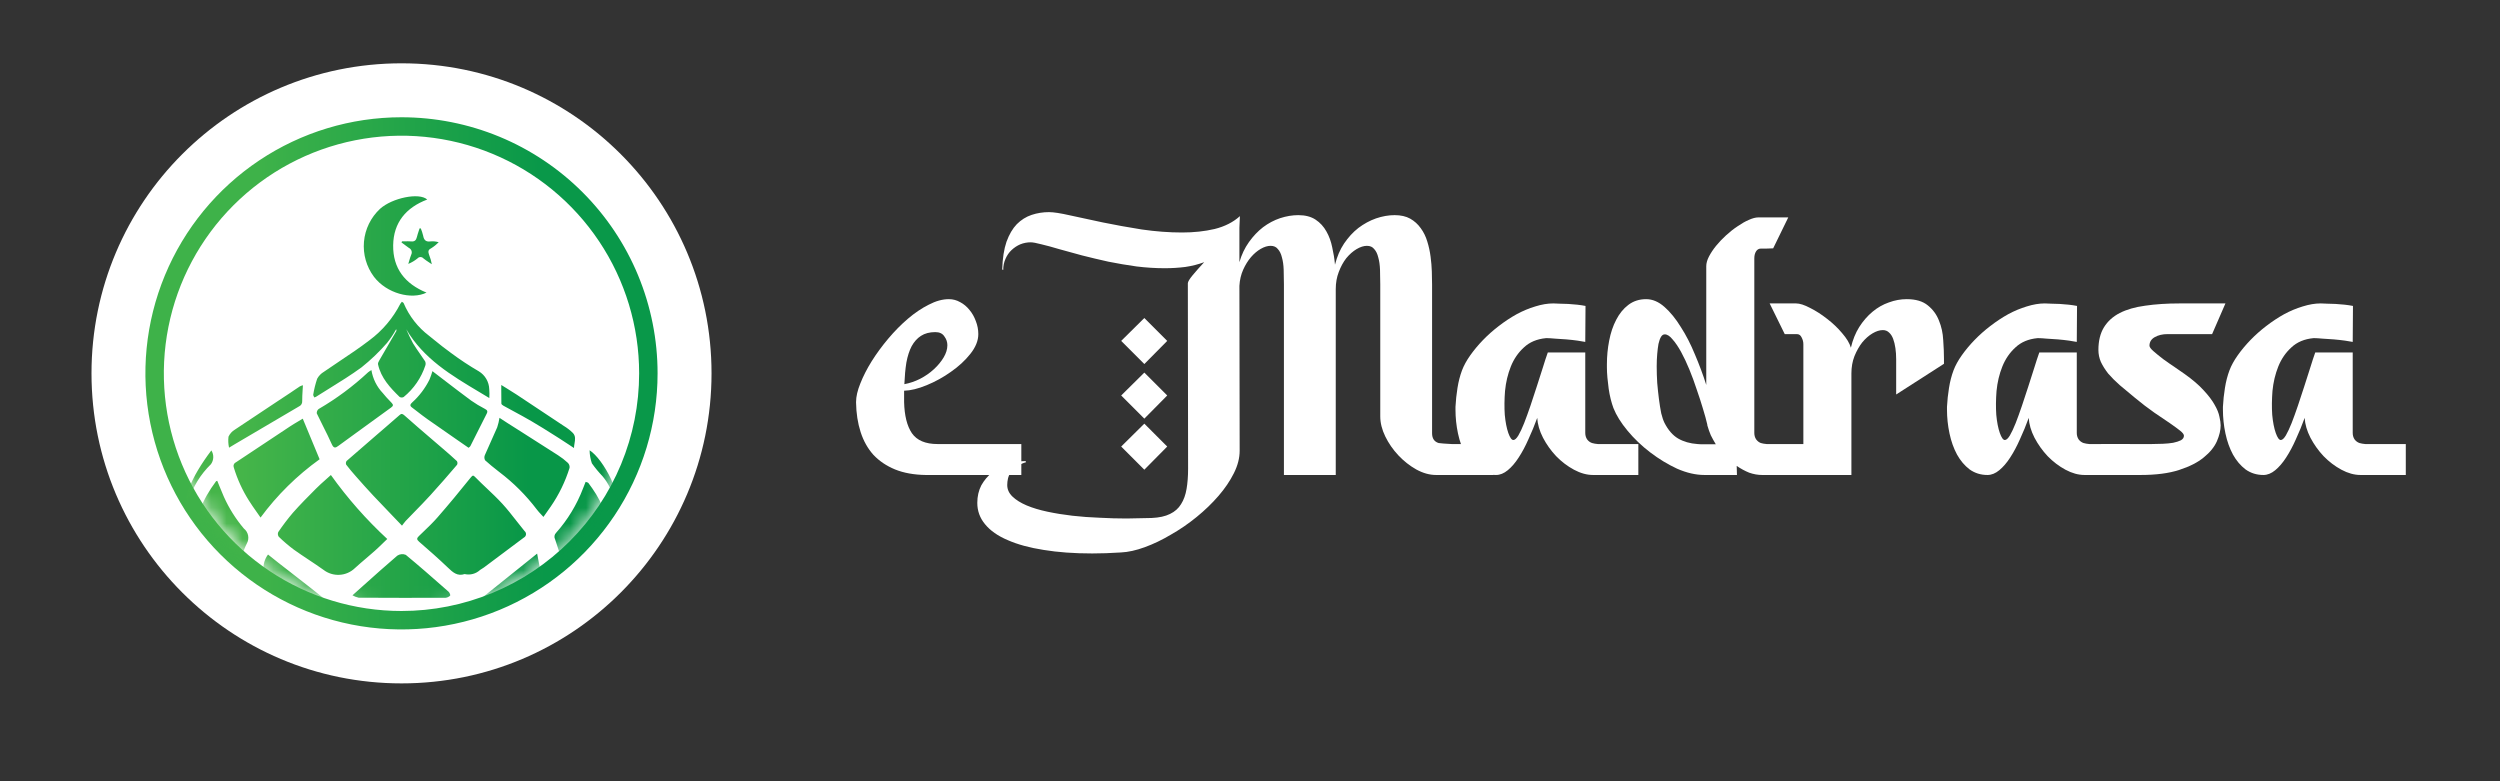
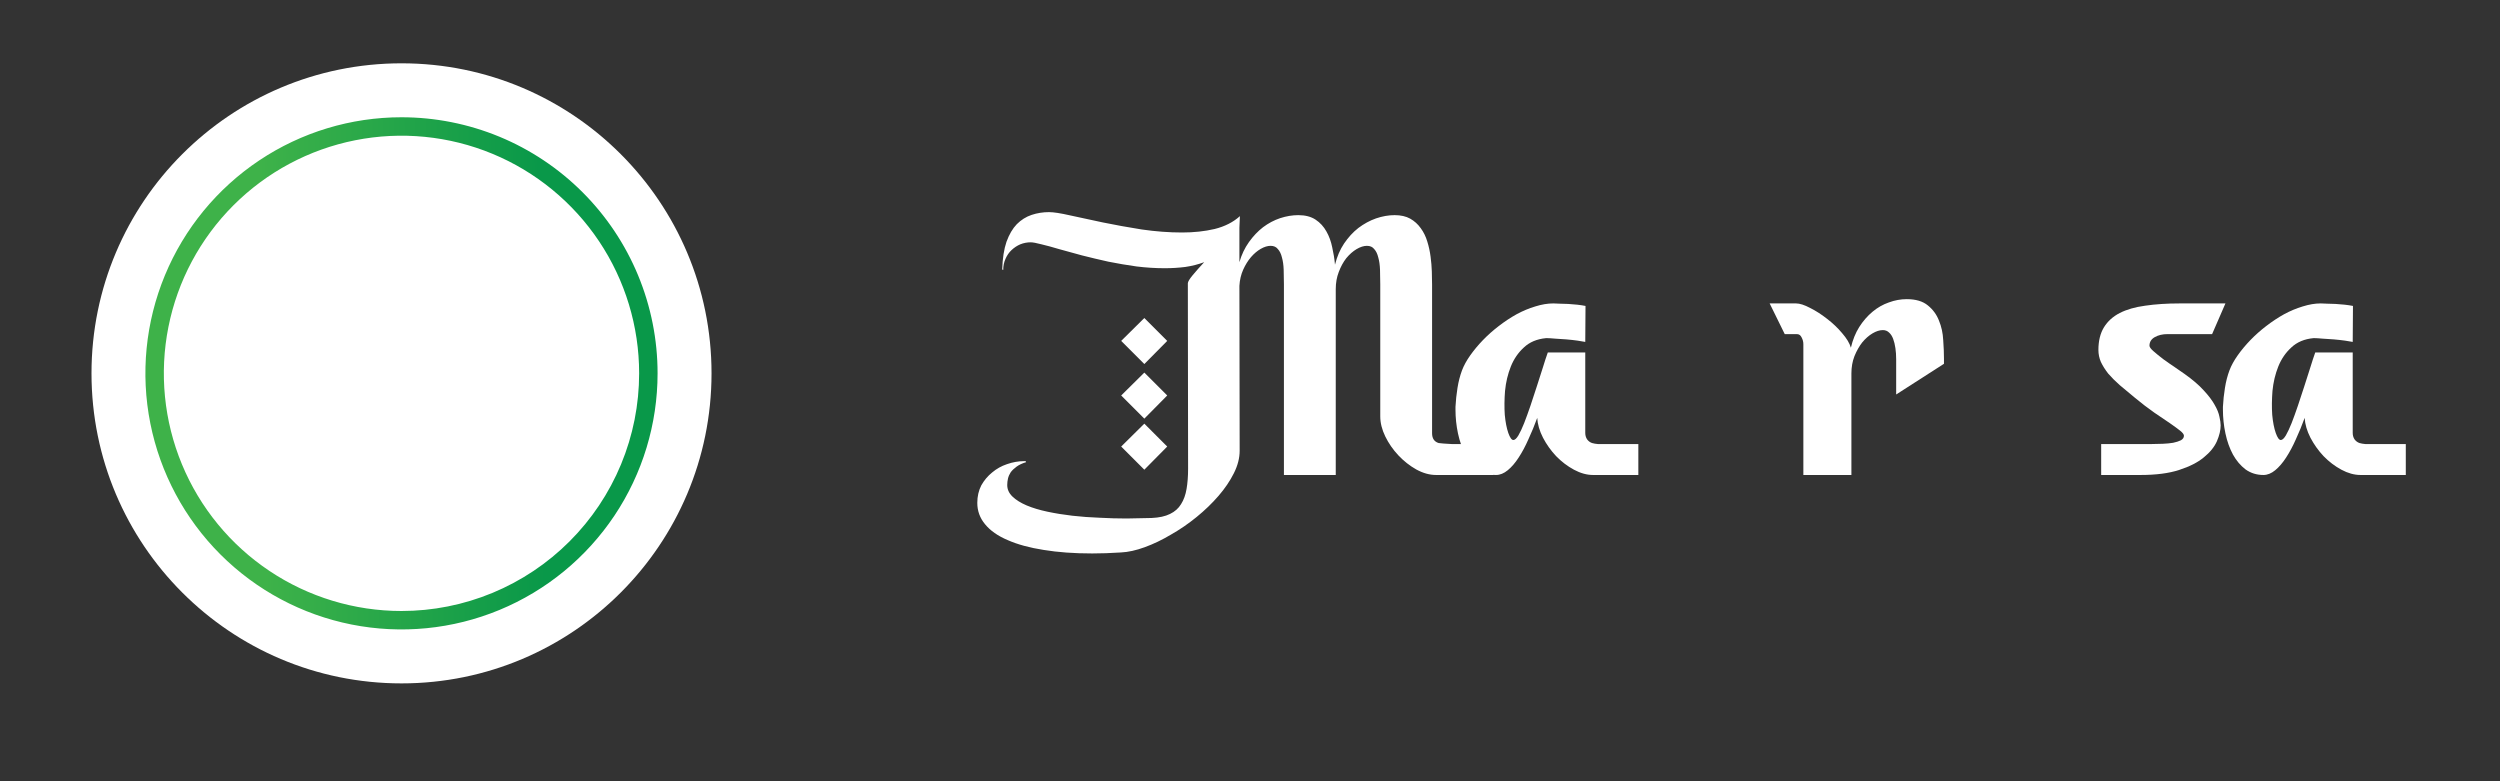
<svg xmlns="http://www.w3.org/2000/svg" width="160" height="50" viewBox="0 0 160 50" fill="none">
  <rect x="0" y="0" width="160" height="50" fill="#333333" stroke="none" />
  <g clip-path="url(#clip0_377_633)">
    <path d="M25.697 43.737C36.655 43.737 45.538 34.853 45.538 23.894C45.538 12.935 36.655 4.052 25.697 4.052C14.739 4.052 5.856 12.935 5.856 23.894C5.856 34.853 14.739 43.737 25.697 43.737Z" fill="white" />
    <path d="M25.697 7.505C22.455 7.504 19.286 8.465 16.591 10.266C13.896 12.067 11.794 14.626 10.554 17.621C9.313 20.616 8.988 23.911 9.62 27.091C10.253 30.27 11.813 33.191 14.106 35.483C16.398 37.775 19.318 39.336 22.497 39.969C25.677 40.601 28.972 40.277 31.967 39.036C34.962 37.796 37.522 35.695 39.323 33C41.124 30.305 42.085 27.136 42.085 23.894C42.085 21.742 41.661 19.611 40.838 17.622C40.014 15.634 38.807 13.827 37.285 12.305C35.764 10.783 33.957 9.576 31.969 8.752C29.98 7.929 27.849 7.505 25.697 7.505ZM25.697 39.104C22.689 39.104 19.748 38.212 17.247 36.541C14.745 34.87 12.795 32.495 11.644 29.716C10.492 26.937 10.191 23.878 10.778 20.928C11.364 17.977 12.813 15.267 14.94 13.14C17.067 11.013 19.777 9.564 22.728 8.977C25.678 8.39 28.736 8.691 31.515 9.842C34.295 10.993 36.67 12.943 38.342 15.444C40.013 17.945 40.905 20.886 40.905 23.894C40.905 25.891 40.512 27.869 39.748 29.715C38.984 31.56 37.863 33.236 36.451 34.649C35.039 36.061 33.362 37.181 31.517 37.946C29.672 38.71 27.694 39.104 25.697 39.104Z" fill="url(#paint0_linear_377_633)" />
    <mask id="mask0_377_633" style="mask-type:luminance" maskUnits="userSpaceOnUse" x="10" y="8" width="31" height="32">
-       <path d="M19.875 9.837C22.655 8.685 25.714 8.384 28.666 8.971C31.617 9.558 34.328 11.007 36.456 13.135C38.584 15.263 40.033 17.974 40.621 20.925C41.208 23.877 40.907 26.936 39.755 29.716C38.603 32.496 36.653 34.873 34.151 36.545C31.649 38.217 28.707 39.109 25.698 39.109C22.689 39.109 19.747 38.217 17.245 36.545C14.743 34.873 12.793 32.497 11.641 29.717C10.876 27.871 10.482 25.892 10.482 23.894C10.482 21.896 10.875 19.918 11.64 18.072C12.405 16.225 13.525 14.548 14.938 13.135C16.351 11.722 18.029 10.602 19.875 9.837Z" fill="white" />
-     </mask>
+       </mask>
    <g mask="url(#mask0_377_633)">
      <path fill-rule="evenodd" clip-rule="evenodd" d="M23.936 17.718C24.757 18.788 26.343 19.196 27.297 18.727C25.906 18.16 25.14 17.165 25.163 15.693C25.184 14.241 25.986 13.283 27.343 12.77C26.826 12.303 25.098 12.667 24.321 13.366C23.731 13.916 23.365 14.665 23.294 15.468C23.223 16.272 23.452 17.073 23.936 17.718ZM31.316 25.474C31.109 25.349 30.902 25.225 30.696 25.102C28.881 24.02 27.106 22.963 26 21.071C26.13 21.381 26.276 21.684 26.437 21.98C26.572 22.203 26.722 22.417 26.871 22.631L26.871 22.631C26.985 22.794 27.099 22.957 27.207 23.124C27.245 23.206 27.251 23.3 27.223 23.387C26.963 24.18 26.481 24.882 25.834 25.41C25.794 25.431 25.749 25.442 25.704 25.441C25.658 25.44 25.614 25.427 25.575 25.404C24.965 24.81 24.385 24.189 24.194 23.32C24.175 23.238 24.237 23.131 24.287 23.044L24.298 23.025C24.506 22.664 24.715 22.304 24.925 21.944L24.925 21.944L24.925 21.944L24.925 21.943L24.925 21.943L24.926 21.943L24.926 21.943L24.926 21.942L24.926 21.942L24.926 21.942L24.926 21.942L24.926 21.942L24.927 21.941L24.927 21.941L24.927 21.941L24.927 21.941L24.927 21.941C25.072 21.691 25.218 21.442 25.362 21.192C25.371 21.172 25.375 21.151 25.373 21.129C25.372 21.108 25.366 21.087 25.354 21.069C25.186 21.379 24.99 21.673 24.77 21.948C24.273 22.517 23.727 23.041 23.136 23.512C22.478 23.993 21.783 24.423 21.089 24.854C20.798 25.034 20.507 25.214 20.219 25.398C20.186 25.414 20.152 25.427 20.116 25.438C20.108 25.418 20.096 25.397 20.085 25.377C20.062 25.336 20.04 25.295 20.046 25.262C20.101 24.914 20.186 24.572 20.299 24.238C20.4 24.054 20.549 23.901 20.73 23.795C21.072 23.557 21.418 23.325 21.765 23.094L21.765 23.094C22.399 22.671 23.032 22.247 23.635 21.784C24.471 21.167 25.151 20.364 25.623 19.438C25.651 19.393 25.683 19.351 25.72 19.312C25.735 19.323 25.751 19.333 25.766 19.343C25.796 19.361 25.823 19.378 25.833 19.401C26.184 20.231 26.748 20.953 27.468 21.496C27.573 21.58 27.677 21.664 27.781 21.749C28.133 22.034 28.486 22.319 28.854 22.581C29.43 23.01 30.03 23.407 30.651 23.768C30.847 23.888 31.01 24.055 31.125 24.254C31.24 24.452 31.305 24.676 31.312 24.906C31.328 25.095 31.329 25.285 31.316 25.474ZM25.728 33.642C25.529 33.434 25.332 33.229 25.136 33.025L25.136 33.025C24.715 32.587 24.301 32.157 23.892 31.721C23.514 31.319 23.148 30.906 22.783 30.492C22.566 30.247 22.353 29.997 22.155 29.737C22.14 29.698 22.134 29.657 22.138 29.616C22.143 29.575 22.158 29.535 22.182 29.502C22.828 28.936 23.478 28.375 24.128 27.815C24.311 27.657 24.494 27.499 24.677 27.342C24.977 27.083 25.276 26.823 25.574 26.563C25.683 26.467 25.748 26.465 25.88 26.583C26.455 27.097 27.042 27.599 27.628 28.101C27.863 28.301 28.098 28.502 28.331 28.704C28.639 28.968 28.946 29.232 29.241 29.51C29.263 29.546 29.275 29.586 29.277 29.627C29.279 29.669 29.27 29.71 29.251 29.747C28.689 30.403 28.127 31.058 27.541 31.697C27.205 32.065 26.857 32.422 26.508 32.779L26.508 32.779L26.508 32.779L26.508 32.779L26.508 32.779L26.508 32.779L26.508 32.779L26.508 32.779L26.508 32.779L26.508 32.779L26.508 32.779L26.508 32.779L26.508 32.779L26.508 32.779L26.508 32.779L26.508 32.779L26.508 32.779L26.508 32.779L26.507 32.78C26.325 32.966 26.143 33.153 25.963 33.341C25.916 33.39 25.875 33.445 25.822 33.516C25.795 33.553 25.764 33.595 25.728 33.642ZM29.738 36.74C29.264 36.898 28.974 36.621 28.663 36.325L28.658 36.32C28.062 35.751 27.444 35.206 26.821 34.668C26.657 34.526 26.669 34.445 26.808 34.31C26.899 34.222 26.99 34.135 27.081 34.047L27.081 34.047L27.081 34.047C27.399 33.742 27.718 33.437 28.006 33.106C28.728 32.278 29.429 31.431 30.117 30.573C30.263 30.392 30.291 30.409 30.44 30.561C30.672 30.797 30.913 31.025 31.153 31.253L31.154 31.253C31.494 31.575 31.834 31.897 32.15 32.241C32.465 32.584 32.752 32.952 33.04 33.321L33.04 33.321L33.04 33.321L33.04 33.321L33.04 33.321L33.04 33.321L33.04 33.321L33.04 33.321L33.04 33.321L33.04 33.321L33.04 33.321L33.04 33.321L33.04 33.321L33.04 33.321L33.04 33.321L33.04 33.321L33.04 33.321L33.04 33.321L33.04 33.321L33.04 33.321L33.04 33.321L33.04 33.321L33.04 33.321L33.04 33.321L33.04 33.321L33.04 33.321L33.04 33.321L33.04 33.321L33.04 33.321L33.04 33.321L33.04 33.321L33.04 33.321L33.04 33.321L33.04 33.321L33.04 33.321C33.215 33.545 33.389 33.769 33.57 33.987C33.603 34.012 33.628 34.046 33.645 34.084C33.661 34.123 33.668 34.164 33.664 34.206C33.66 34.247 33.645 34.287 33.622 34.321C33.599 34.356 33.567 34.384 33.53 34.403C32.679 35.044 31.826 35.682 30.972 36.318C30.933 36.347 30.89 36.373 30.848 36.398C30.808 36.421 30.767 36.445 30.73 36.473C30.599 36.595 30.441 36.684 30.268 36.731C30.095 36.777 29.913 36.781 29.738 36.74ZM24.785 34.495C23.445 33.257 22.237 31.885 21.177 30.401C21.07 30.498 20.964 30.592 20.861 30.683L20.861 30.684L20.861 30.684C20.638 30.881 20.425 31.07 20.225 31.272C19.722 31.776 19.219 32.281 18.748 32.814C18.412 33.209 18.099 33.623 17.808 34.052C17.787 34.1 17.779 34.152 17.785 34.204C17.79 34.255 17.808 34.305 17.838 34.348C18.142 34.645 18.466 34.922 18.806 35.176C19.117 35.399 19.436 35.611 19.756 35.824C20.075 36.036 20.394 36.248 20.705 36.471C20.997 36.696 21.361 36.809 21.729 36.789C22.097 36.769 22.446 36.617 22.712 36.361C22.944 36.147 23.185 35.943 23.426 35.739L23.426 35.739C23.612 35.58 23.799 35.421 23.982 35.258C24.168 35.093 24.347 34.919 24.527 34.744L24.527 34.744L24.527 34.743C24.613 34.661 24.698 34.578 24.785 34.495ZM16.42 32.758L16.42 32.758L16.421 32.758L16.421 32.758L16.421 32.758L16.421 32.759L16.421 32.759C16.504 32.877 16.589 32.998 16.675 33.123C17.732 31.689 19.007 30.431 20.455 29.393L19.377 26.795C19.292 26.846 19.205 26.898 19.117 26.95L19.117 26.95C18.934 27.058 18.745 27.169 18.562 27.29C17.403 28.053 16.247 28.82 15.093 29.592C15.032 29.621 14.985 29.672 14.962 29.735C14.938 29.797 14.94 29.867 14.966 29.928C15.191 30.671 15.515 31.38 15.93 32.035C16.082 32.278 16.248 32.513 16.42 32.758ZM34.78 33.083C34.732 33.029 34.682 32.977 34.634 32.926C34.533 32.819 34.435 32.716 34.352 32.602C33.667 31.7 32.861 30.895 31.958 30.211L31.875 30.146L31.875 30.146L31.875 30.146L31.875 30.146L31.875 30.146L31.875 30.146L31.875 30.146L31.875 30.146L31.875 30.146L31.875 30.146L31.875 30.146L31.875 30.146L31.875 30.146L31.875 30.146C31.593 29.924 31.31 29.701 31.046 29.458C31.019 29.408 31.003 29.353 31 29.296C30.997 29.239 31.008 29.182 31.03 29.13C31.154 28.84 31.285 28.552 31.415 28.263L31.415 28.263C31.553 27.959 31.691 27.655 31.821 27.349C31.886 27.15 31.935 26.947 31.967 26.74C32.035 26.784 32.097 26.826 32.157 26.866L32.157 26.866C32.265 26.937 32.363 27.002 32.463 27.065C32.798 27.279 33.134 27.491 33.47 27.704L33.47 27.705L33.471 27.705C34.218 28.179 34.966 28.654 35.71 29.133C35.937 29.277 36.15 29.442 36.346 29.625C36.387 29.666 36.417 29.717 36.436 29.772C36.454 29.827 36.459 29.885 36.452 29.943C36.178 30.822 35.773 31.655 35.252 32.413C35.159 32.55 35.062 32.686 34.963 32.825L34.963 32.825C34.903 32.909 34.842 32.995 34.78 33.083ZM14.039 31.102L14.039 31.102L14.039 31.102C13.995 30.992 13.95 30.882 13.905 30.773C13.889 30.778 13.876 30.782 13.865 30.785C13.844 30.791 13.831 30.794 13.825 30.804C12.951 31.974 12.395 33.228 12.566 34.75C12.636 35.467 12.929 36.145 13.404 36.687C13.468 36.741 13.55 36.769 13.633 36.767C13.805 36.77 13.977 36.767 14.149 36.766H14.15H14.15H14.15H14.15H14.15H14.15H14.15H14.15H14.151H14.151H14.151H14.151C14.448 36.762 14.745 36.759 15.041 36.779C15.259 36.794 15.334 36.705 15.336 36.54C15.361 35.926 15.519 35.324 15.801 34.777C15.886 34.621 15.913 34.44 15.878 34.266C15.842 34.092 15.747 33.936 15.607 33.826C15.087 33.211 14.656 32.526 14.327 31.792C14.226 31.564 14.132 31.333 14.039 31.102ZM36.236 36.765C36.167 36.544 36.1 36.328 36.035 36.114C35.866 35.562 35.704 35.031 35.523 34.507C35.489 34.442 35.477 34.369 35.488 34.297C35.499 34.225 35.533 34.158 35.585 34.106C36.325 33.275 36.908 32.316 37.307 31.277C37.34 31.184 37.378 31.094 37.421 30.987C37.44 30.941 37.46 30.892 37.481 30.839C37.494 30.845 37.511 30.849 37.529 30.854C37.576 30.866 37.635 30.882 37.663 30.919C38.364 31.85 38.899 32.845 38.832 34.06C38.841 34.551 38.795 35.042 38.694 35.523C38.52 35.946 38.295 36.346 38.023 36.713C38.002 36.749 37.922 36.763 37.868 36.763C37.44 36.766 37.013 36.766 36.613 36.766L36.236 36.765ZM23.77 23.686C23.86 24.24 24.115 24.753 24.502 25.16C24.641 25.338 24.798 25.503 24.955 25.667C24.992 25.707 25.029 25.746 25.066 25.785C25.178 25.904 25.177 25.977 25.03 26.083C24.275 26.625 23.525 27.172 22.774 27.72L22.774 27.72L22.772 27.721L22.77 27.723C22.406 27.988 22.043 28.253 21.679 28.518L21.673 28.522C21.505 28.644 21.373 28.74 21.237 28.435C21.066 28.049 20.876 27.671 20.686 27.293C20.546 27.015 20.406 26.736 20.273 26.455C20.268 26.402 20.277 26.349 20.298 26.301C20.319 26.252 20.351 26.209 20.392 26.177C21.532 25.514 22.594 24.726 23.558 23.827C23.625 23.774 23.696 23.727 23.77 23.686ZM28.378 24.292C28.146 24.114 27.913 23.935 27.676 23.754C27.624 23.937 27.56 24.117 27.487 24.293C27.212 24.848 26.835 25.345 26.376 25.76C26.27 25.86 26.202 25.954 26.354 26.069C26.463 26.152 26.571 26.235 26.68 26.319L26.68 26.319L26.68 26.319L26.68 26.319L26.68 26.319L26.68 26.319L26.68 26.319L26.68 26.319L26.68 26.319C26.905 26.494 27.131 26.669 27.364 26.833C27.96 27.253 28.559 27.668 29.163 28.086L29.163 28.086L29.163 28.086L29.163 28.086L29.163 28.086L29.163 28.086L29.163 28.086L29.163 28.086L29.163 28.086C29.437 28.276 29.712 28.467 29.988 28.658C29.998 28.649 30.01 28.64 30.022 28.631L30.022 28.631C30.055 28.606 30.089 28.579 30.107 28.544C30.248 28.266 30.387 27.987 30.527 27.708C30.733 27.297 30.938 26.886 31.148 26.477C31.236 26.306 31.173 26.245 31.029 26.165C30.723 26.008 30.427 25.829 30.145 25.631C29.556 25.196 28.974 24.749 28.378 24.292L28.378 24.292L28.378 24.292ZM32.376 24.821L32.377 24.821C32.606 24.962 32.837 25.104 33.062 25.253C34.069 25.916 35.074 26.583 36.077 27.255C36.291 27.383 36.489 27.536 36.667 27.712C36.849 27.91 36.811 28.136 36.77 28.377C36.754 28.473 36.737 28.572 36.734 28.673C36.639 28.61 36.547 28.549 36.458 28.49L36.458 28.489C36.226 28.335 36.009 28.191 35.788 28.052C35.68 27.984 35.571 27.915 35.463 27.847L35.463 27.847C34.988 27.547 34.514 27.247 34.029 26.965C33.647 26.741 33.257 26.53 32.867 26.319L32.867 26.319C32.65 26.201 32.433 26.084 32.218 25.965C32.164 25.935 32.089 25.878 32.088 25.831C32.08 25.542 32.081 25.253 32.081 24.946V24.946V24.946V24.946V24.946V24.946V24.946V24.945C32.082 24.846 32.082 24.744 32.082 24.639C32.179 24.7 32.278 24.761 32.376 24.821ZM19.367 24.981C19.374 24.876 19.381 24.768 19.387 24.656C19.32 24.672 19.255 24.696 19.193 24.727C19.073 24.803 18.955 24.884 18.838 24.965L18.838 24.965L18.838 24.965L18.838 24.965L18.838 24.965L18.838 24.965L18.838 24.965L18.838 24.965C18.758 25.02 18.678 25.075 18.597 25.129C18.308 25.32 18.019 25.511 17.73 25.702C16.828 26.298 15.927 26.894 15.032 27.496C14.853 27.601 14.711 27.759 14.624 27.947C14.595 28.182 14.608 28.42 14.659 28.651C14.718 28.616 14.772 28.584 14.822 28.553C14.893 28.51 14.958 28.47 15.024 28.431C16.392 27.621 17.762 26.815 19.134 26.012C19.199 25.985 19.254 25.938 19.291 25.877C19.328 25.817 19.346 25.747 19.341 25.676C19.338 25.449 19.352 25.223 19.367 24.981L19.367 24.981ZM23.244 37.486L23.244 37.486C23.99 36.818 24.702 36.181 25.428 35.561C25.507 35.508 25.598 35.476 25.693 35.467C25.787 35.458 25.882 35.473 25.97 35.51C26.825 36.215 27.657 36.946 28.488 37.677L28.488 37.677L28.71 37.871C28.773 37.927 28.837 38.092 28.812 38.116C28.734 38.197 28.63 38.248 28.518 38.259C26.663 38.265 24.808 38.263 22.952 38.253C22.813 38.224 22.68 38.172 22.557 38.1C22.79 37.892 23.018 37.688 23.244 37.486ZM25.91 15.445L25.91 15.445C25.85 15.446 25.79 15.447 25.731 15.447L25.694 15.514C25.733 15.544 25.773 15.573 25.812 15.603C25.929 15.691 26.047 15.78 26.168 15.865C26.207 15.883 26.241 15.908 26.27 15.939C26.298 15.971 26.32 16.007 26.335 16.047C26.349 16.087 26.355 16.13 26.353 16.172C26.35 16.214 26.339 16.256 26.321 16.294C26.266 16.424 26.226 16.563 26.186 16.702C26.168 16.765 26.15 16.828 26.13 16.89C26.343 16.802 26.542 16.684 26.721 16.538C26.744 16.511 26.773 16.489 26.806 16.474C26.839 16.459 26.875 16.451 26.911 16.451C26.947 16.451 26.982 16.459 27.015 16.474C27.048 16.489 27.077 16.511 27.101 16.538C27.218 16.635 27.346 16.719 27.474 16.803C27.528 16.838 27.582 16.873 27.636 16.91C27.599 16.707 27.542 16.509 27.465 16.318L27.461 16.305C27.411 16.15 27.363 16.002 27.588 15.894C27.766 15.784 27.93 15.652 28.077 15.504C27.905 15.45 27.724 15.432 27.545 15.451C27.253 15.491 27.129 15.358 27.082 15.085C27.043 14.926 26.993 14.77 26.931 14.619H26.852C26.835 14.673 26.817 14.726 26.799 14.78L26.799 14.78L26.799 14.78L26.799 14.78L26.799 14.78C26.755 14.911 26.712 15.042 26.68 15.175C26.631 15.376 26.534 15.472 26.316 15.451C26.182 15.439 26.046 15.442 25.91 15.445ZM13.527 28.826C13.612 28.96 13.654 29.116 13.649 29.274C13.644 29.432 13.591 29.585 13.497 29.713C12.835 30.357 12.345 31.156 12.071 32.038C11.996 32.362 11.937 32.691 11.896 33.022C11.604 32.074 12.207 30.571 13.527 28.826ZM39.426 32.717L39.469 32.977C39.953 31.816 38.599 29.364 37.734 28.817C37.738 29.101 37.788 29.383 37.88 29.652C38.085 29.943 38.312 30.218 38.559 30.475C38.937 30.923 39.196 31.459 39.312 32.034C39.351 32.255 39.387 32.477 39.426 32.717L39.426 32.717ZM30.556 38.496C30.86 38.25 31.726 37.557 32.567 36.883C33.346 36.258 34.105 35.651 34.376 35.431L34.633 36.772C34.315 36.772 33.478 37.194 32.632 37.62L32.632 37.62C31.769 38.056 30.896 38.496 30.556 38.496ZM18.707 37.485C19.52 37.869 20.356 38.263 20.681 38.263C20.39 38.02 19.576 37.387 18.795 36.78C18.077 36.222 17.386 35.685 17.153 35.49C17.017 35.671 16.925 35.88 16.884 36.102C16.844 36.325 16.855 36.553 16.919 36.77C17.193 36.77 17.939 37.123 18.707 37.485Z" fill="url(#paint1_linear_377_633)" />
    </g>
  </g>
-   <path d="M59.247 30.399C58.496 30.388 57.841 30.27 57.283 30.044C56.736 29.819 56.274 29.508 55.899 29.111C55.534 28.703 55.26 28.215 55.078 27.646C54.895 27.077 54.799 26.449 54.788 25.762V25.73C54.788 25.387 54.879 24.989 55.062 24.539C55.244 24.077 55.486 23.605 55.786 23.122C56.097 22.628 56.451 22.145 56.849 21.673C57.246 21.201 57.664 20.777 58.104 20.401C58.544 20.026 58.99 19.725 59.44 19.5C59.891 19.264 60.32 19.146 60.728 19.146C60.986 19.146 61.227 19.21 61.453 19.339C61.678 19.457 61.877 19.623 62.048 19.838C62.22 20.042 62.354 20.278 62.451 20.546C62.558 20.815 62.612 21.094 62.612 21.383C62.612 21.802 62.44 22.226 62.097 22.655C61.764 23.074 61.351 23.455 60.857 23.798C60.374 24.142 59.859 24.426 59.312 24.651C58.764 24.877 58.281 24.995 57.863 25.006V25.73C57.884 26.599 58.05 27.265 58.362 27.726C58.684 28.188 59.231 28.419 60.004 28.419H65.365V30.399H59.247ZM59.859 21.255C59.494 21.255 59.188 21.335 58.941 21.496C58.705 21.646 58.507 21.866 58.346 22.156C58.195 22.446 58.083 22.795 58.008 23.203C57.943 23.61 57.9 24.072 57.879 24.587C58.222 24.523 58.555 24.41 58.877 24.249C59.21 24.077 59.505 23.873 59.762 23.637C60.02 23.401 60.229 23.149 60.39 22.881C60.551 22.612 60.632 22.349 60.632 22.092C60.632 21.888 60.567 21.7 60.438 21.528C60.32 21.346 60.127 21.255 59.859 21.255Z" fill="white" />
  <path d="M79.338 28.853C79.338 29.315 79.215 29.792 78.968 30.286C78.721 30.78 78.394 31.263 77.986 31.735C77.578 32.207 77.111 32.658 76.585 33.087C76.059 33.516 75.512 33.892 74.943 34.214C74.385 34.547 73.827 34.815 73.269 35.019C72.711 35.223 72.201 35.336 71.74 35.357C71.418 35.378 71.101 35.395 70.79 35.405C70.489 35.416 70.194 35.421 69.904 35.421C68.745 35.421 67.71 35.346 66.797 35.196C65.896 35.056 65.129 34.847 64.495 34.568C63.862 34.3 63.379 33.962 63.046 33.554C62.714 33.157 62.547 32.701 62.547 32.185C62.547 31.767 62.633 31.391 62.805 31.059C62.987 30.737 63.218 30.463 63.497 30.238C63.776 30.002 64.093 29.824 64.447 29.706C64.812 29.578 65.177 29.513 65.542 29.513H65.638L65.67 29.578C65.424 29.653 65.22 29.749 65.059 29.867C64.909 29.975 64.785 30.093 64.688 30.221C64.603 30.35 64.544 30.485 64.511 30.624C64.479 30.764 64.463 30.903 64.463 31.043C64.463 31.322 64.576 31.568 64.801 31.783C65.026 31.998 65.327 32.185 65.703 32.346C66.089 32.508 66.534 32.642 67.039 32.749C67.543 32.856 68.075 32.942 68.633 33.007C69.201 33.071 69.781 33.114 70.371 33.135C70.972 33.167 71.546 33.184 72.094 33.184C72.383 33.184 72.663 33.178 72.931 33.167C73.199 33.167 73.457 33.162 73.704 33.151C74.186 33.13 74.578 33.044 74.879 32.894C75.19 32.744 75.426 32.534 75.587 32.266C75.759 31.998 75.877 31.67 75.941 31.284C76.006 30.908 76.038 30.479 76.038 29.996L76.022 18.132C76.022 18.035 76.124 17.863 76.328 17.616C76.532 17.37 76.778 17.09 77.068 16.779C76.692 16.919 76.29 17.021 75.861 17.085C75.431 17.139 74.992 17.166 74.541 17.166C73.95 17.166 73.349 17.128 72.738 17.053C72.126 16.967 71.525 16.865 70.935 16.747C70.355 16.618 69.792 16.484 69.244 16.345C68.708 16.194 68.219 16.06 67.779 15.942C67.35 15.813 66.974 15.711 66.653 15.636C66.331 15.55 66.1 15.508 65.96 15.508C65.735 15.508 65.515 15.55 65.3 15.636C65.096 15.722 64.909 15.846 64.737 16.007C64.576 16.157 64.447 16.345 64.35 16.57C64.254 16.785 64.206 17.021 64.206 17.278L64.141 17.246C64.163 16.538 64.254 15.947 64.415 15.475C64.587 15.003 64.806 14.627 65.075 14.348C65.354 14.069 65.67 13.871 66.025 13.753C66.379 13.635 66.749 13.576 67.135 13.576C67.425 13.576 67.876 13.645 68.488 13.785C69.099 13.914 69.797 14.064 70.581 14.236C71.364 14.397 72.196 14.547 73.076 14.687C73.966 14.815 74.825 14.88 75.651 14.88C76.403 14.88 77.1 14.805 77.744 14.654C78.388 14.493 78.925 14.22 79.354 13.833L79.322 14.574V16.779C79.462 16.296 79.665 15.867 79.934 15.491C80.202 15.116 80.502 14.799 80.835 14.542C81.179 14.284 81.544 14.091 81.93 13.962C82.327 13.833 82.713 13.769 83.089 13.769C83.54 13.769 83.91 13.866 84.2 14.059C84.49 14.252 84.72 14.504 84.892 14.815C85.064 15.116 85.187 15.454 85.262 15.829C85.348 16.205 85.407 16.575 85.439 16.94C85.568 16.425 85.761 15.974 86.019 15.588C86.287 15.191 86.593 14.858 86.936 14.59C87.291 14.322 87.666 14.118 88.063 13.978C88.471 13.839 88.868 13.769 89.255 13.769C89.652 13.769 89.984 13.844 90.253 13.994C90.521 14.145 90.746 14.348 90.929 14.606C91.111 14.853 91.251 15.137 91.347 15.459C91.444 15.77 91.514 16.092 91.557 16.425C91.6 16.747 91.627 17.064 91.637 17.375C91.648 17.686 91.653 17.965 91.653 18.212V27.726C91.653 28.059 91.793 28.268 92.072 28.354C92.126 28.365 92.228 28.376 92.378 28.386C92.528 28.397 92.705 28.408 92.909 28.419C93.113 28.419 93.333 28.419 93.569 28.419C93.816 28.419 94.052 28.419 94.278 28.419H95.549L95.565 30.399H91.911C91.492 30.399 91.069 30.28 90.639 30.044C90.221 29.808 89.84 29.508 89.496 29.143C89.153 28.778 88.874 28.376 88.659 27.936C88.444 27.495 88.337 27.066 88.337 26.648V18.196C88.337 17.863 88.332 17.552 88.321 17.262C88.31 16.962 88.273 16.699 88.208 16.473C88.155 16.248 88.069 16.071 87.951 15.942C87.843 15.803 87.688 15.733 87.484 15.733C87.28 15.733 87.06 15.803 86.824 15.942C86.588 16.082 86.368 16.275 86.164 16.522C85.971 16.768 85.81 17.064 85.681 17.407C85.552 17.74 85.488 18.105 85.488 18.502V30.399H82.171V18.196C82.171 17.863 82.166 17.552 82.155 17.262C82.145 16.962 82.107 16.699 82.043 16.473C81.989 16.248 81.903 16.071 81.785 15.942C81.678 15.803 81.522 15.733 81.318 15.733C81.125 15.733 80.916 15.797 80.69 15.926C80.465 16.055 80.256 16.232 80.062 16.457C79.869 16.683 79.703 16.951 79.563 17.262C79.424 17.573 79.343 17.917 79.322 18.293L79.338 28.853ZM74.702 21.818L73.237 23.299L71.756 21.818L73.237 20.353L74.702 21.818ZM74.702 25.311L73.237 26.793L71.756 25.311L73.237 23.846L74.702 25.311ZM74.702 28.579L73.237 30.061L71.756 28.579L73.237 27.114L74.702 28.579Z" fill="white" />
  <path d="M98.383 26.744C98.211 27.216 98.023 27.673 97.819 28.113C97.626 28.553 97.417 28.944 97.191 29.288C96.977 29.62 96.746 29.889 96.499 30.093C96.252 30.297 96 30.399 95.742 30.399C95.313 30.399 94.932 30.28 94.599 30.044C94.278 29.798 94.009 29.481 93.794 29.095C93.58 28.698 93.419 28.247 93.311 27.742C93.204 27.238 93.151 26.728 93.151 26.213V26.036C93.172 25.628 93.215 25.226 93.279 24.828C93.344 24.421 93.44 24.045 93.569 23.702C93.687 23.39 93.864 23.068 94.1 22.736C94.337 22.403 94.605 22.081 94.905 21.77C95.216 21.448 95.555 21.147 95.919 20.868C96.295 20.578 96.676 20.326 97.062 20.112C97.46 19.897 97.857 19.731 98.254 19.613C98.662 19.484 99.048 19.419 99.413 19.419C99.531 19.419 99.67 19.425 99.831 19.436C100.003 19.436 100.18 19.441 100.363 19.452C100.556 19.462 100.749 19.479 100.942 19.5C101.135 19.521 101.312 19.548 101.473 19.58L101.457 21.883C101.361 21.861 101.2 21.834 100.974 21.802C100.749 21.77 100.508 21.743 100.25 21.721C100.003 21.7 99.762 21.684 99.526 21.673C99.3 21.652 99.129 21.641 99.01 21.641H98.946C98.367 21.695 97.894 21.893 97.529 22.237C97.164 22.569 96.885 22.977 96.692 23.46C96.499 23.943 96.376 24.464 96.322 25.022C96.279 25.569 96.274 26.079 96.306 26.551C96.349 27.013 96.424 27.399 96.531 27.71C96.639 28.011 96.746 28.161 96.853 28.161C96.95 28.161 97.057 28.064 97.175 27.871C97.293 27.667 97.417 27.404 97.545 27.082C97.674 26.75 97.808 26.379 97.948 25.971C98.087 25.564 98.222 25.156 98.35 24.748C98.49 24.329 98.619 23.927 98.737 23.541C98.855 23.154 98.962 22.827 99.059 22.559H101.457V27.71C101.457 27.86 101.495 27.995 101.57 28.113C101.656 28.231 101.763 28.311 101.892 28.354C101.999 28.386 102.123 28.408 102.262 28.419C102.402 28.419 102.547 28.419 102.697 28.419H104.854V30.399H101.956C101.559 30.399 101.152 30.286 100.733 30.061C100.314 29.835 99.933 29.545 99.59 29.191C99.257 28.837 98.978 28.445 98.753 28.016C98.528 27.576 98.404 27.152 98.383 26.744Z" fill="white" />
-   <path d="M109.201 17.037C109.201 16.844 109.26 16.634 109.378 16.409C109.496 16.184 109.646 15.958 109.829 15.733C110.022 15.497 110.236 15.271 110.473 15.057C110.719 14.831 110.966 14.638 111.213 14.477C111.46 14.306 111.696 14.171 111.921 14.075C112.157 13.967 112.361 13.914 112.533 13.914H114.449L113.483 15.894C113.343 15.894 113.193 15.899 113.032 15.91C112.882 15.91 112.769 15.91 112.694 15.91C112.565 15.91 112.463 15.969 112.388 16.087C112.313 16.205 112.276 16.355 112.276 16.538V27.71C112.276 27.86 112.313 27.995 112.388 28.113C112.474 28.231 112.576 28.311 112.694 28.354C112.801 28.386 112.925 28.408 113.064 28.419C113.204 28.419 113.349 28.419 113.499 28.419H115.672V30.399H112.775C112.506 30.399 112.233 30.35 111.954 30.254C111.685 30.146 111.417 30.002 111.149 29.819L111.165 30.399H109.088C108.53 30.399 107.945 30.264 107.333 29.996C106.732 29.717 106.158 29.368 105.611 28.95C105.063 28.531 104.58 28.07 104.162 27.565C103.743 27.061 103.443 26.578 103.26 26.116C103.196 25.945 103.137 25.752 103.083 25.537C103.03 25.322 102.987 25.102 102.955 24.877C102.922 24.641 102.896 24.405 102.874 24.169C102.853 23.932 102.842 23.712 102.842 23.508V23.315C102.842 22.8 102.89 22.296 102.987 21.802C103.083 21.298 103.234 20.852 103.437 20.466C103.641 20.069 103.899 19.752 104.21 19.516C104.532 19.269 104.913 19.146 105.353 19.146C105.761 19.146 106.153 19.312 106.528 19.645C106.904 19.977 107.253 20.407 107.575 20.933C107.907 21.448 108.208 22.033 108.476 22.687C108.755 23.342 108.997 23.991 109.201 24.635V17.037ZM109.812 28.435C109.694 28.241 109.587 28.048 109.491 27.855C109.405 27.651 109.335 27.453 109.281 27.259C109.271 27.238 109.265 27.206 109.265 27.163C109.201 26.884 109.11 26.551 108.991 26.165C108.873 25.768 108.739 25.354 108.589 24.925C108.449 24.496 108.294 24.072 108.122 23.653C107.95 23.235 107.773 22.859 107.591 22.526C107.408 22.194 107.226 21.925 107.044 21.721C106.872 21.507 106.705 21.399 106.544 21.399C106.448 21.399 106.367 21.453 106.303 21.561C106.239 21.668 106.185 21.818 106.142 22.011C106.11 22.194 106.083 22.408 106.062 22.655C106.04 22.902 106.029 23.165 106.029 23.444C106.029 23.788 106.04 24.142 106.062 24.507C106.094 24.872 106.131 25.22 106.174 25.553C106.217 25.886 106.265 26.186 106.319 26.454C106.384 26.712 106.453 26.916 106.528 27.066C106.765 27.528 107.054 27.86 107.398 28.064C107.752 28.268 108.165 28.386 108.637 28.419C108.723 28.429 108.873 28.435 109.088 28.435C109.313 28.435 109.555 28.435 109.812 28.435Z" fill="white" />
  <path d="M118.457 22.253C118.575 21.748 118.753 21.308 118.989 20.933C119.235 20.546 119.52 20.219 119.842 19.951C120.164 19.682 120.513 19.484 120.888 19.355C121.264 19.215 121.645 19.146 122.031 19.146C122.611 19.146 123.062 19.28 123.384 19.548C123.705 19.806 123.942 20.128 124.092 20.514C124.253 20.901 124.344 21.319 124.366 21.77C124.398 22.21 124.414 22.607 124.414 22.961V23.283L121.355 25.247V22.993C121.355 22.747 121.339 22.51 121.307 22.285C121.275 22.06 121.226 21.861 121.162 21.689C121.098 21.518 121.012 21.383 120.904 21.287C120.797 21.18 120.663 21.126 120.502 21.126C120.298 21.126 120.078 21.196 119.842 21.335C119.606 21.475 119.386 21.668 119.182 21.915C118.989 22.162 118.822 22.457 118.683 22.8C118.554 23.133 118.49 23.498 118.49 23.895V30.399H115.415V22.027C115.415 21.877 115.377 21.732 115.302 21.593C115.238 21.453 115.136 21.383 114.996 21.383H114.223L113.258 19.419H114.948C115.184 19.419 115.485 19.516 115.849 19.709C116.214 19.892 116.574 20.122 116.928 20.401C117.293 20.68 117.615 20.986 117.894 21.319C118.184 21.652 118.372 21.963 118.457 22.253Z" fill="white" />
-   <path d="M129.839 26.744C129.667 27.216 129.479 27.673 129.276 28.113C129.082 28.553 128.873 28.944 128.648 29.288C128.433 29.62 128.202 29.889 127.955 30.093C127.709 30.297 127.456 30.399 127.199 30.399C126.77 30.399 126.389 30.28 126.056 30.044C125.734 29.798 125.466 29.481 125.251 29.095C125.036 28.698 124.875 28.247 124.768 27.742C124.661 27.238 124.607 26.728 124.607 26.213V26.036C124.628 25.628 124.671 25.226 124.736 24.828C124.8 24.421 124.897 24.045 125.026 23.702C125.144 23.39 125.321 23.068 125.557 22.736C125.793 22.403 126.061 22.081 126.362 21.77C126.673 21.448 127.011 21.147 127.376 20.868C127.752 20.578 128.133 20.326 128.519 20.112C128.916 19.897 129.313 19.731 129.71 19.613C130.118 19.484 130.504 19.419 130.869 19.419C130.987 19.419 131.127 19.425 131.288 19.436C131.46 19.436 131.637 19.441 131.819 19.452C132.012 19.462 132.205 19.479 132.399 19.5C132.592 19.521 132.769 19.548 132.93 19.58L132.914 21.883C132.817 21.861 132.656 21.834 132.431 21.802C132.205 21.77 131.964 21.743 131.706 21.721C131.46 21.7 131.218 21.684 130.982 21.673C130.757 21.652 130.585 21.641 130.467 21.641H130.402C129.823 21.695 129.351 21.893 128.986 22.237C128.621 22.569 128.342 22.977 128.149 23.46C127.955 23.943 127.832 24.464 127.778 25.022C127.735 25.569 127.73 26.079 127.762 26.551C127.805 27.013 127.88 27.399 127.988 27.71C128.095 28.011 128.202 28.161 128.31 28.161C128.406 28.161 128.514 28.064 128.632 27.871C128.75 27.667 128.873 27.404 129.002 27.082C129.131 26.75 129.265 26.379 129.404 25.971C129.544 25.564 129.678 25.156 129.807 24.748C129.946 24.329 130.075 23.927 130.193 23.541C130.311 23.154 130.419 22.827 130.515 22.559H132.914V27.71C132.914 27.86 132.951 27.995 133.026 28.113C133.112 28.231 133.22 28.311 133.348 28.354C133.456 28.386 133.579 28.408 133.719 28.419C133.858 28.419 134.003 28.419 134.153 28.419H136.311V30.399H133.413C133.016 30.399 132.608 30.286 132.189 30.061C131.771 29.835 131.39 29.545 131.046 29.191C130.714 28.837 130.435 28.445 130.209 28.016C129.984 27.576 129.86 27.152 129.839 26.744Z" fill="white" />
  <path d="M141.575 21.383H138.725C138.403 21.383 138.13 21.448 137.904 21.577C137.679 21.705 137.566 21.888 137.566 22.124C137.566 22.21 137.652 22.328 137.824 22.478C137.996 22.628 138.199 22.795 138.436 22.977C138.672 23.149 138.919 23.321 139.176 23.492C139.434 23.664 139.643 23.809 139.804 23.927C140.319 24.292 140.727 24.641 141.027 24.973C141.339 25.306 141.575 25.617 141.736 25.907C141.897 26.186 141.999 26.438 142.042 26.664C142.095 26.889 142.122 27.077 142.122 27.227C142.122 27.528 142.042 27.866 141.881 28.241C141.72 28.606 141.441 28.95 141.044 29.272C140.657 29.594 140.131 29.862 139.466 30.077C138.811 30.291 137.985 30.399 136.987 30.399H134.475V28.419H137.695C137.931 28.419 138.173 28.413 138.419 28.402C138.666 28.392 138.886 28.37 139.08 28.338C139.283 28.295 139.45 28.241 139.579 28.177C139.707 28.102 139.772 28.005 139.772 27.887C139.772 27.801 139.691 27.694 139.53 27.565C139.369 27.436 139.149 27.276 138.87 27.082C138.591 26.889 138.259 26.664 137.872 26.406C137.486 26.138 137.073 25.821 136.633 25.456C136.278 25.167 135.956 24.898 135.667 24.651C135.377 24.394 135.13 24.147 134.926 23.911C134.733 23.664 134.577 23.417 134.459 23.17C134.352 22.924 134.298 22.666 134.298 22.398C134.298 21.818 134.416 21.335 134.652 20.949C134.889 20.562 135.227 20.257 135.667 20.031C136.107 19.806 136.649 19.65 137.293 19.564C137.947 19.468 138.682 19.419 139.498 19.419H142.428L141.575 21.383Z" fill="white" />
  <path d="M147.499 26.744C147.327 27.216 147.139 27.673 146.936 28.113C146.742 28.553 146.533 28.944 146.308 29.288C146.093 29.62 145.862 29.889 145.616 30.093C145.369 30.297 145.116 30.399 144.859 30.399C144.43 30.399 144.049 30.28 143.716 30.044C143.394 29.798 143.126 29.481 142.911 29.095C142.696 28.698 142.535 28.247 142.428 27.742C142.321 27.238 142.267 26.728 142.267 26.213V26.036C142.288 25.628 142.331 25.226 142.396 24.828C142.46 24.421 142.557 24.045 142.686 23.702C142.804 23.39 142.981 23.068 143.217 22.736C143.453 22.403 143.721 22.081 144.022 21.77C144.333 21.448 144.671 21.147 145.036 20.868C145.412 20.578 145.793 20.326 146.179 20.112C146.576 19.897 146.973 19.731 147.37 19.613C147.778 19.484 148.164 19.419 148.529 19.419C148.647 19.419 148.787 19.425 148.948 19.436C149.12 19.436 149.297 19.441 149.479 19.452C149.672 19.462 149.866 19.479 150.059 19.5C150.252 19.521 150.429 19.548 150.59 19.58L150.574 21.883C150.477 21.861 150.316 21.834 150.091 21.802C149.866 21.77 149.624 21.743 149.366 21.721C149.12 21.7 148.878 21.684 148.642 21.673C148.417 21.652 148.245 21.641 148.127 21.641H148.062C147.483 21.695 147.011 21.893 146.646 22.237C146.281 22.569 146.002 22.977 145.809 23.46C145.616 23.943 145.492 24.464 145.438 25.022C145.396 25.569 145.39 26.079 145.422 26.551C145.465 27.013 145.54 27.399 145.648 27.71C145.755 28.011 145.862 28.161 145.97 28.161C146.066 28.161 146.174 28.064 146.292 27.871C146.41 27.667 146.533 27.404 146.662 27.082C146.791 26.75 146.925 26.379 147.064 25.971C147.204 25.564 147.338 25.156 147.467 24.748C147.606 24.329 147.735 23.927 147.853 23.541C147.971 23.154 148.079 22.827 148.175 22.559H150.574V27.71C150.574 27.86 150.611 27.995 150.687 28.113C150.772 28.231 150.88 28.311 151.008 28.354C151.116 28.386 151.239 28.408 151.379 28.419C151.518 28.419 151.663 28.419 151.813 28.419H153.971V30.399H151.073C150.676 30.399 150.268 30.286 149.849 30.061C149.431 29.835 149.05 29.545 148.706 29.191C148.374 28.837 148.095 28.445 147.869 28.016C147.644 27.576 147.521 27.152 147.499 26.744Z" fill="white" />
  <defs>
    <linearGradient id="paint0_linear_377_633" x1="16.97" y1="36.985" x2="34.909" y2="36.742" gradientUnits="userSpaceOnUse">
      <stop stop-color="#3EB249" />
      <stop offset="1" stop-color="#099849" />
    </linearGradient>
    <linearGradient id="paint1_linear_377_633" x1="11.823" y1="25.528" x2="39.57" y2="25.528" gradientUnits="userSpaceOnUse">
      <stop offset="0.132" stop-color="#45B549" />
      <stop offset="0.794" stop-color="#089748" />
    </linearGradient>
    <clipPath id="clip0_377_633">
      <rect width="39.758" height="39.759" fill="white" transform="translate(5.818 4.015)" />
    </clipPath>
  </defs>
</svg>